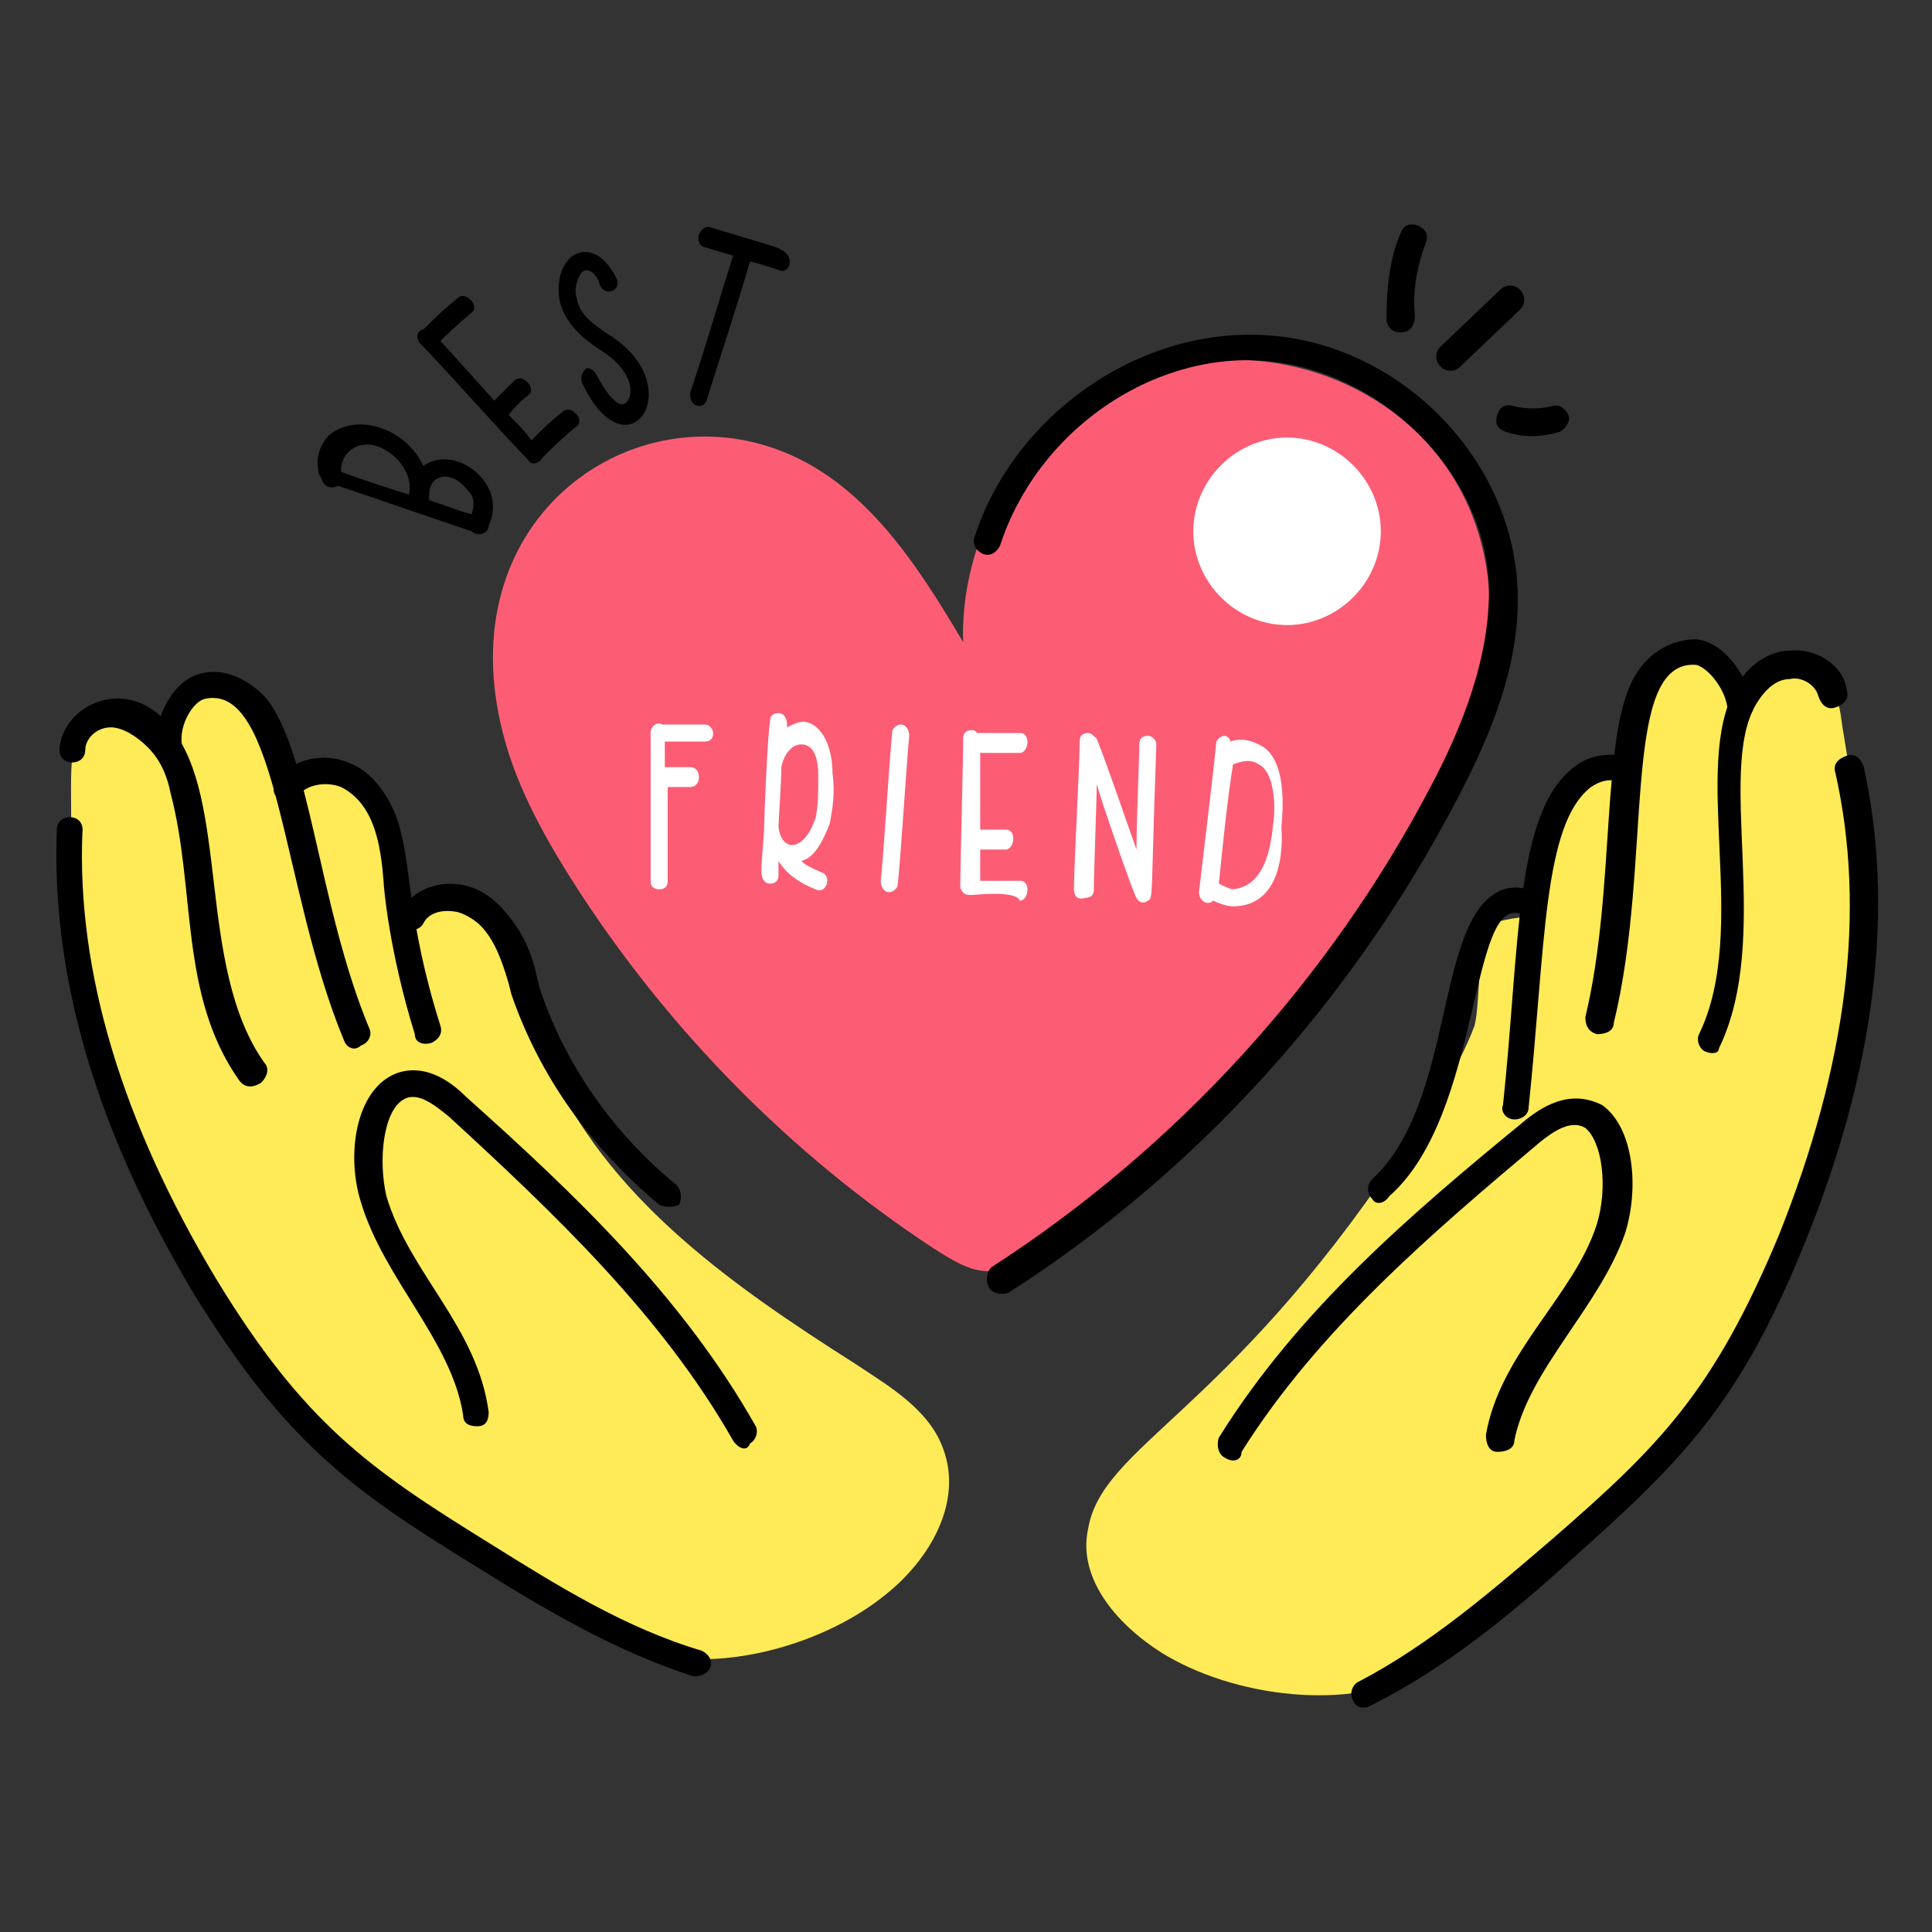
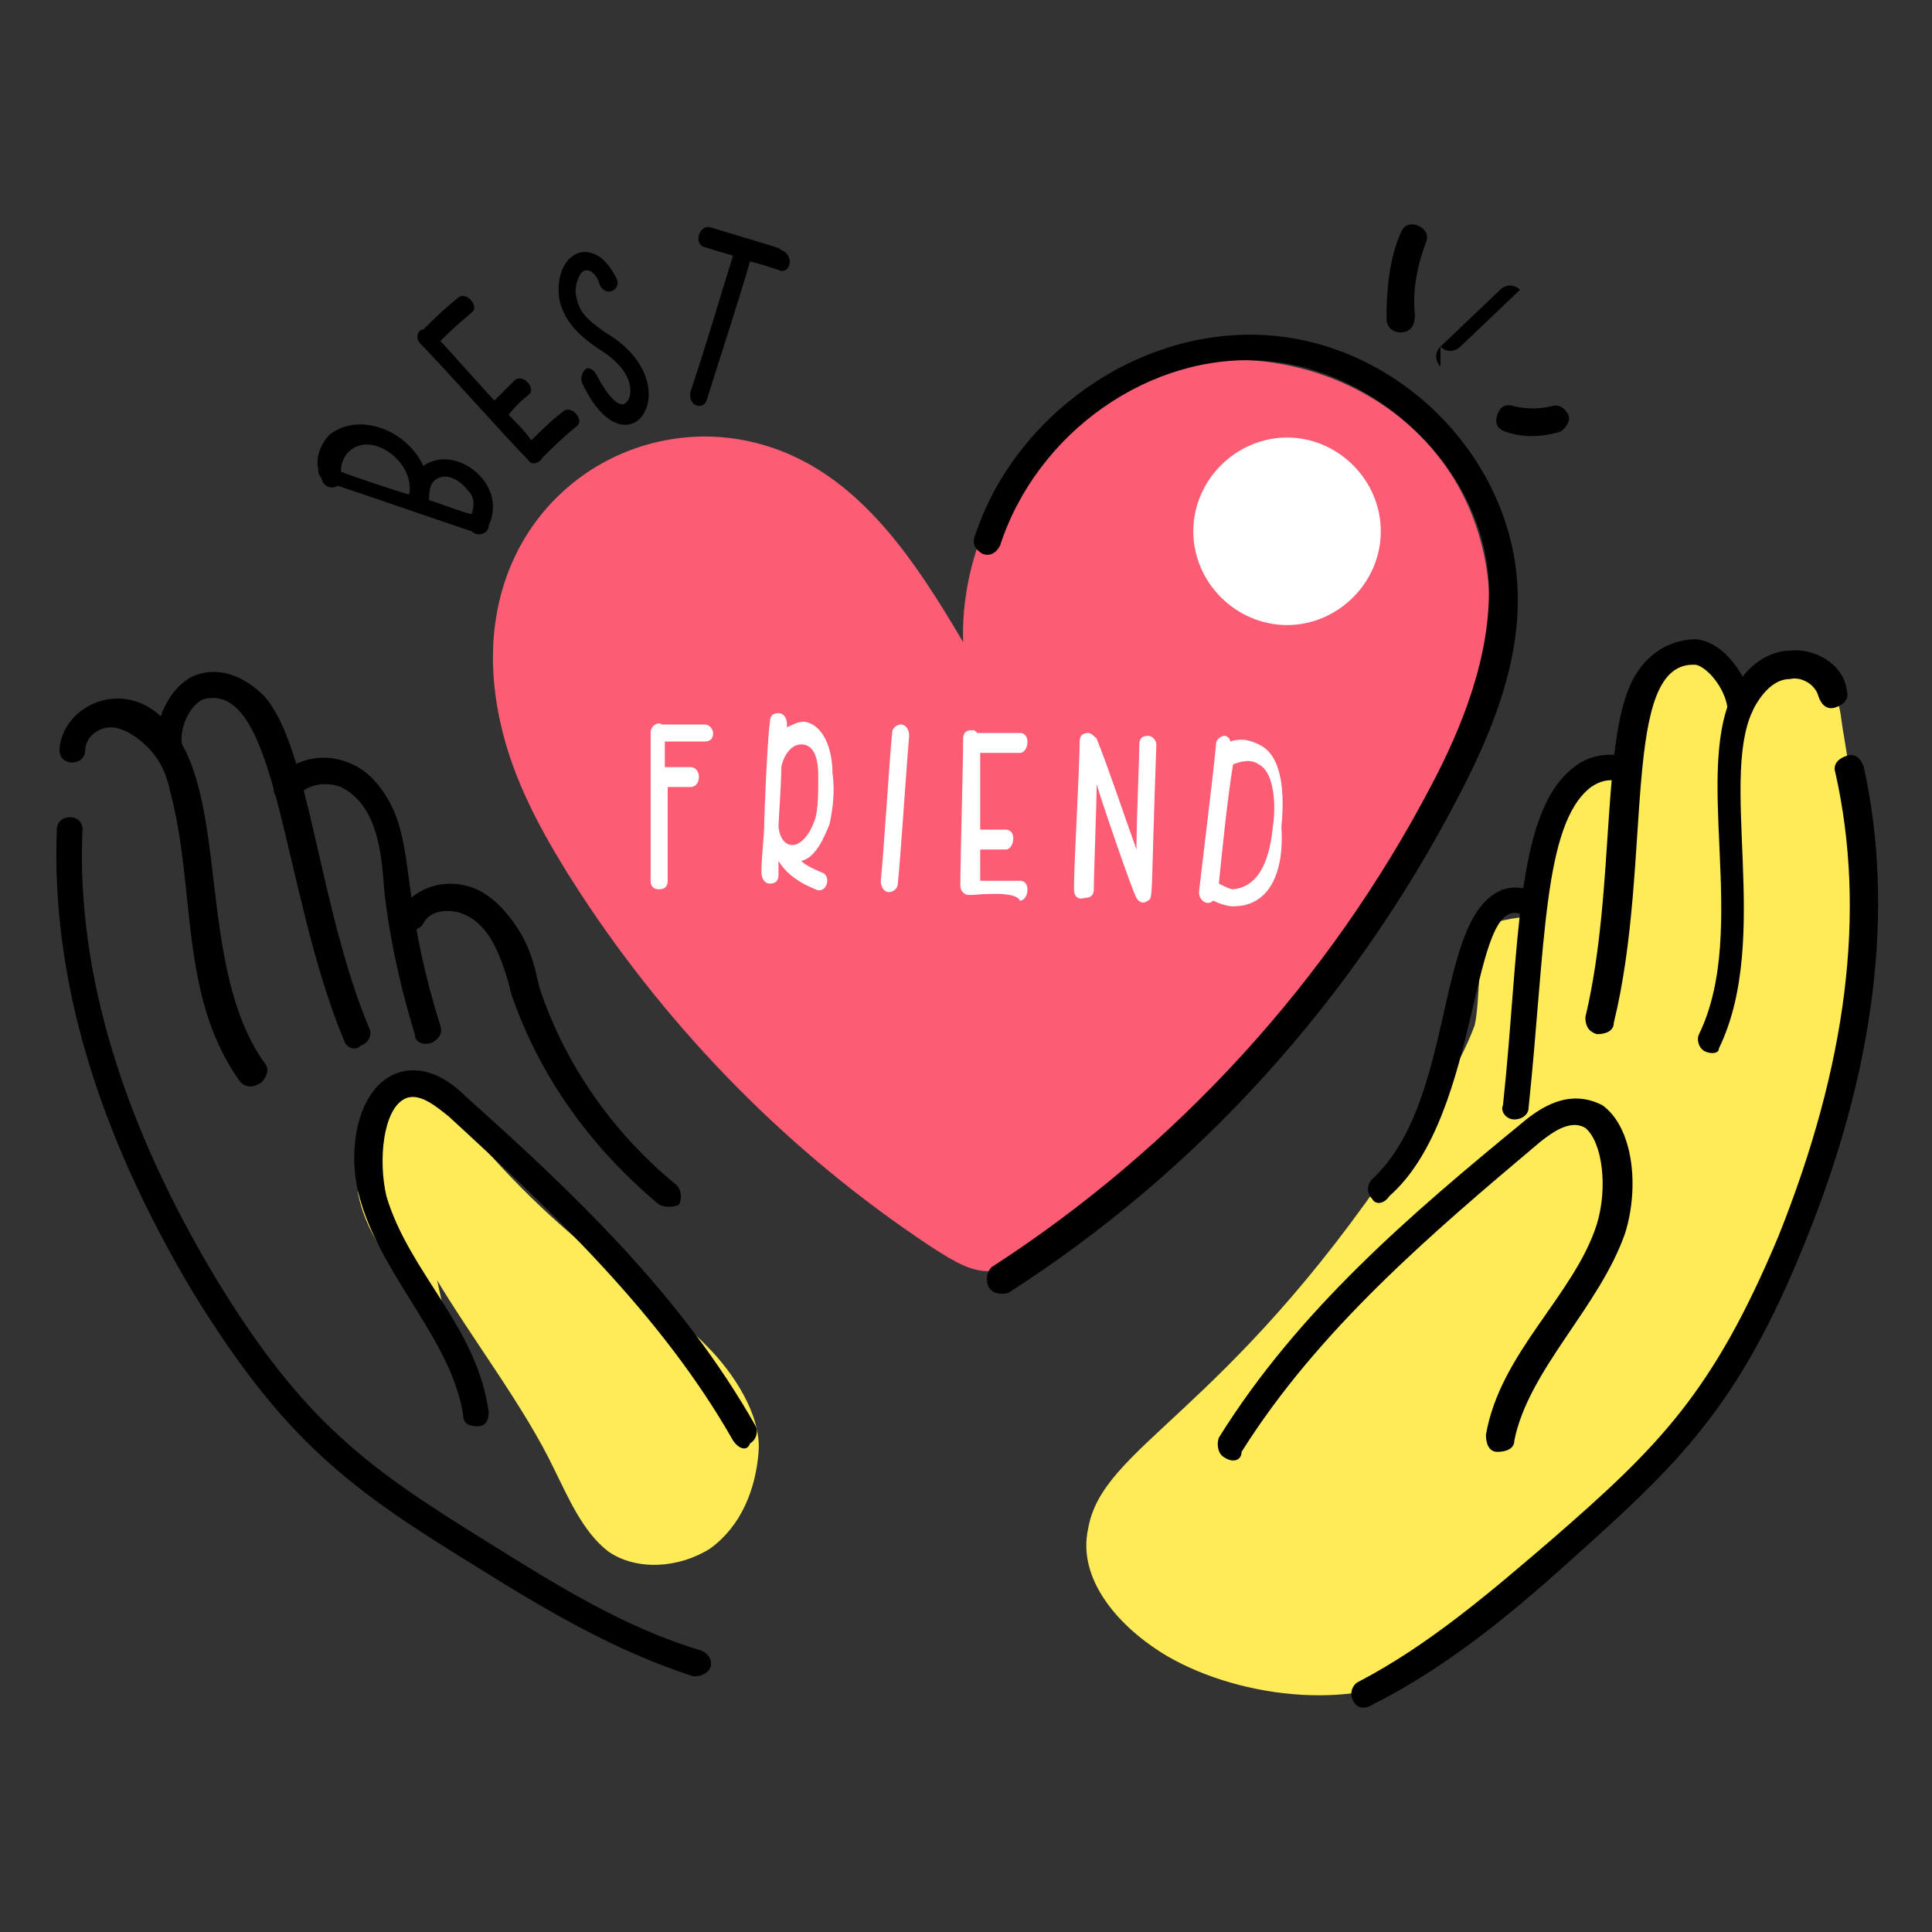
<svg xmlns="http://www.w3.org/2000/svg" id="Layer_1" enable-background="new 0 0 68 68" height="512" viewBox="0 0 68 68" width="512">
  <rect x="0" y="0" width="68" height="68" fill="#333333" stroke="none" />
  <g id="_x33_3">
    <g>
      <g>
        <g>
          <path d="m32.8 43.9c-5-3.3-9.2-7.6-12.4-12.5-1.1-1.7-2.2-3.6-2.7-5.6-1.9-7.4 4.3-11.9 9.6-10 3.1 1.1 5 4.1 6.6 6.8-.1-2.8 1.2-5.9 3.4-7.7 4.8-4.1 12.3-2.3 14.5 3.2 1.7 4.3-.3 8.7-2.8 12.6-3.1 4.8-7 9.1-11.6 12.7-2.3 1.8-2.9 1.6-4.6.5z" fill="#fc5d75" />
        </g>
      </g>
      <g>
        <g>
          <path d="m45.3 22c-1.8 0-3.3-1.5-3.3-3.3 0-1.8 1.5-3.3 3.3-3.3 1.8 0 3.3 1.5 3.3 3.3 0 1.8-1.5 3.3-3.3 3.3z" fill="#fff" />
        </g>
      </g>
      <g>
        <g>
          <g>
            <g>
              <g>
-                 <path d="m31.2 56.1c-2.3 1.9-6.4 3-9.2 1.8-3.1-1.3-3.5-2.7-4.9-3.4-1.9-.9-3.9-2.3-5.4-3.7-2-1.8-3.4-4.3-4.7-6.7s-2.7-4.5-3.5-7.1c-.9-3-1-6.1-1-9.2 0-.5 0-1 .1-1.4.4-1.5 2-1.6 2.8-.4 1.3 1.7 1 3.8 1.9 8.8.3.2.1.4.4.6-.4-2.8-.7-5.5-1.4-8.2-.2-.6-.3-.9-.3-1.5s.4-1.3.9-1.5c.8-.4 1.9.3 2.3 1.1s.5 1.8.8 2.7c1.1-.9 2.6-.4 3.3.7.6 1 .6 2.3.5 3.5 1.1-.8 2.7-.2 3.6.8.8 1 1.2 2.4 1.6 3.7 1.9 5.2 6.7 8.5 11.1 11.3 1.2.8 2.6 1.6 3.1 3 .7 1.9-.5 3.9-2 5.1z" fill="#ffea58" />
-               </g>
+                 </g>
            </g>
            <g>
              <g>
                <path d="m8.4 38c-2.1-3-1.5-6.7-2.4-10.1-.1-.5-.3-1.1-.8-1.6-.4-.4-.9-.7-1.3-.7-.5 0-.9.4-.9.8 0 .6-1 .6-.9-.1.1-.9.9-1.6 1.8-1.7.8-.1 1.6.3 2.1 1 2.1 2.5.9 8.4 3.3 11.8.2.2.1.5-.1.7-.3.2-.6.2-.8-.1z" />
              </g>
            </g>
            <g>
              <g>
                <path d="m12.1 36.6c-2.2-5.3-2.3-12.6-4.9-12-.4.1-.9.9-.8 1.6 0 .6-.9.7-.9.1-.1-1 .6-2.4 1.6-2.6.8-.2 1.6.2 2.2.8 1.6 1.8 1.9 7.4 3.7 11.7.1.2 0 .5-.3.6-.2.2-.5.1-.6-.2z" />
              </g>
            </g>
            <g>
              <g>
                <path d="m24.4 59c-2.8-.9-5.3-2.4-7.7-3.9-4.4-2.7-6.7-4.4-9.9-9.6-3.4-5.7-5-11.1-4.8-16.3 0-.6 1-.6.9.1-.2 4.9 1.4 10.2 4.7 15.7 3.1 5.1 5.4 6.7 9.6 9.3 2.4 1.5 4.8 3 7.5 3.8.2.1.4.3.3.6-.1.2-.3.3-.6.3z" />
              </g>
            </g>
          </g>
        </g>
        <g>
          <g>
            <path d="m14.6 36.4c-.9-2.9-1.1-5.2-1.1-5.4-.1-1.2-.3-2.7-1.5-3.3-.5-.2-1.2-.1-1.5.3-.2.2-.5.3-.7.1-.7-.5.9-2 2.6-1.2.7.3 1.3 1.1 1.6 2 .5 1.5.3 3.4 1.5 7.2.1.3-.1.5-.3.6-.3.1-.6 0-.6-.3z" />
          </g>
        </g>
        <g>
          <g>
            <path d="m23.2 42.4c-2.4-2-4.2-4.5-5.2-7.4l-.1-.4c-.3-1-.7-2.2-1.8-2.5-.5-.1-1 0-1.2.4-.1.2-.4.3-.6.2-.8-.4.5-2 2.2-1.5.7.2 1.3.8 1.8 1.6.3.5.5 1.1.6 1.6l.1.4c.9 2.7 2.6 5.1 4.8 6.9.2.2.2.5.1.7-.2.1-.5.1-.7 0z" />
          </g>
        </g>
      </g>
      <g>
        <g>
          <g>
            <g>
              <path d="m41.1 58.3c2.6 1.5 6.8 2 9.4.3 2.8-1.8 3-3.2 4.3-4.1 1.7-1.2 3.5-2.9 4.8-4.5 1.7-2.1 2.7-4.8 3.5-7.3.9-2.6 1.9-4.9 2.3-7.6.4-3.1 0-6.2-.5-9.2-.1-.5-.1-1-.3-1.4-.6-1.5-2.2-1.2-2.8 0-1 1.9-.4 3.9-.5 9-.3.2 0 .4-.3.7-.1-2.8-.2-5.5.1-8.3.1-.6.1-1 0-1.5-.1-.6-.6-1.2-1.2-1.3-.9-.3-1.8.6-2.1 1.5s-.2 1.9-.4 2.8c.2-.7-2.3.5-2.6.8-.9 1.1-1.1 2.8-.9 4.1 0-.1-1.4.1-1.5.3-.4.7-.3 2.7-.5 3.5-.6 1.6-1.7 3.2-2.7 4.6-6.1 9.1-10.4 10.2-10.9 13.1-.4 1.8 1.1 3.5 2.8 4.5z" fill="#ffea58" />
            </g>
          </g>
          <g>
            <g>
              <path d="m60 37c-.2-.1-.3-.4-.2-.6 1.8-3.7-.3-9.4 1.3-12.2.4-.8 1.2-1.3 1.9-1.3.9-.1 1.9.5 2 1.4.1.3-.1.5-.4.6s-.5-.1-.6-.4c-.1-.4-.6-.7-1-.6-.5 0-.9.4-1.2.9-1.4 2.4.6 8.2-1.3 12.1 0 .2-.3.2-.5.1z" />
            </g>
          </g>
          <g>
            <g>
              <path d="m56.2 36.4c-.3-.1-.4-.3-.4-.6 1.1-4.6.5-10.1 1.8-12.1.5-.8 1.3-1.2 2.1-1.2 1 .1 1.8 1.3 2 2.3.1.6-.9.7-.9.1-.1-.7-.7-1.4-1.1-1.5-2.7-.2-1.5 6.9-2.9 12.6 0 .3-.3.4-.6.4z" />
            </g>
          </g>
          <g>
            <g>
              <path d="m53.3 39.4c-.3 0-.5-.3-.4-.5.6-5.6.4-10.3 2.5-11.9.5-.4 1.1-.5 1.8-.4.6.1.4 1-.2.9-.4-.1-.7 0-1 .2-1.7 1.3-1.6 5.6-2.2 11.3 0 .2-.2.4-.5.4z" />
            </g>
          </g>
          <g>
            <g>
              <path d="m48.3 42.2c-.2-.2-.2-.5 0-.7 2.9-2.7 2.2-8.9 4.4-10.1.7-.4 1.8 0 1.5.6-.1.2-.4.3-.6.2-1.9-.9-1.4 7-4.7 9.9-.2.3-.5.3-.6.1z" />
            </g>
          </g>
          <g>
            <g>
              <path d="m47.6 59.8c-.1-.2 0-.5.2-.6 2.5-1.3 4.7-3.2 6.8-5 3.8-3.3 5.7-5.2 8-10.7 2.4-6 3.1-11.4 2-16.3-.1-.3.1-.5.4-.6s.5.1.6.4c1.1 5 .4 10.7-2.1 16.8-2.3 5.7-4.4 7.7-8.2 11.1-2.1 1.9-4.4 3.8-7 5.1-.3.2-.6.1-.7-.2z" />
            </g>
          </g>
        </g>
      </g>
      <g>
        <g>
          <g>
            <path d="m14 38.7c-1.8 3.6 3.4 8.6 5.5 13 .5 1 1 2.2 1.9 2.9 1 .7 2.5.6 3.6-.1 1.1-.8 1.6-2.1 1.7-3.4s-.9-2.8-1.8-3.7c-2.1-2.2-5.3-3.5-9.5-9-.1-.2-.2-.3-.4-.4-1.4-.5-2.5 3.1-2.4 4 .5 2.6 3.2 4.2 3.6 6.8" fill="#ffea58" />
          </g>
        </g>
        <g>
          <g>
            <path d="m13.4 39.1c.4.7.8 1.4 1.1 2.2.6.3 1.4-.1 1.6-.7.4-1.3-1.3-2.9-2.4-2.3v.4" fill="#ffea58" />
          </g>
        </g>
        <g>
          <g>
            <path d="m25.8 50.7c-2.5-4.4-6.3-8-10-11.4-.5-.4-1.1-.9-1.6-.6-.7.4-.9 2.1-.6 3.4.8 2.7 3.2 4.6 3.6 7.6 0 .3-.1.5-.4.5s-.5-.1-.5-.4c-.4-2.6-2.8-4.8-3.6-7.5-.5-1.6-.2-3.7 1-4.4.5-.3 1.5-.5 2.7.7 3.8 3.4 7.6 7 10.2 11.6.1.2 0 .5-.2.6-.1.3-.4.2-.6-.1z" />
          </g>
        </g>
      </g>
      <g>
        <g>
          <g>
-             <path d="m56.1 39.7c1.6 3.7-3.7 8.4-6.1 12.8-.6 1-1.1 2.2-2 2.8-1.1.7-2.6.5-3.6-.2-1.1-.8-1.5-2.2-1.6-3.5-.1-1.4 1-2.7 1.9-3.6 1-1 2.2-1.7 3.3-2.5 4.9-3.4 6.5-6.3 7-6.4 1.4-.4 2.4 3.2 2.2 4.1-.6 2.6-3.4 4.1-3.9 6.7" fill="#ffea58" />
-           </g>
+             </g>
        </g>
        <g>
          <g>
            <path d="m53.9 42.1c.6.8 2.2.7 2.9-.4.7-1 0-2.8-1.4-2.5-1.1.2-2.2 2-1.5 2.9z" fill="#ffea58" />
          </g>
        </g>
        <g>
          <g>
            <path d="m43.1 51.3c-.2-.1-.3-.4-.2-.7 2.8-4.5 6.8-7.9 10.7-11.1 1.3-1.1 2.2-.9 2.8-.6 1.1.8 1.3 2.9.8 4.5-.9 2.6-3.4 4.8-3.9 7.3 0 .3-.3.4-.6.4s-.4-.3-.4-.6c.5-2.9 3.1-4.9 3.9-7.4.4-1.3.2-2.9-.4-3.4-.5-.3-1.1.1-1.6.5-3.8 3.2-7.8 6.6-10.5 10.9 0 .3-.3.4-.6.2z" />
          </g>
        </g>
      </g>
      <g>
        <g>
          <g>
            <path d="m14.9 16.4c1.1-.8 3 .6 2.3 2.1 0 .3-.4.4-.6.2-1.2-.4-3.5-1.2-4.7-1.6-.2.1-.5.1-.6-.3-.1-.1-.1-.2-.1-.3-.1-.4.1-.9.4-1.2 1-.8 2.7-.2 3.3 1.1zm-2.3-.7c-.3.1-.6.4-.6.9.2.1 2.3.8 2.4.8.2-1-1-2-1.8-1.7zm2.9 1.1c-.3.1-.4.3-.4.8.6.2 1.1.4 1.5.5.1-.3.1-.6-.1-.8-.3-.4-.7-.6-1-.5z" />
          </g>
        </g>
        <g>
          <g>
            <path d="m19.1 16.1c-.1.2-.4.3-.5.1-.7-.7-3.1-3.4-3.8-4.1-.2-.2-.1-.5.1-.5.4-.4.7-.7 1.2-1.1.3-.3.8.3.5.5-.1.1-.5.4-1.1 1 .1.1 1.8 2 1.9 2.1.3-.3.5-.5.7-.7.3-.3.8.3.5.5-.1.1-.3.2-.7.7.3.3.6.6.8.9.3-.3.7-.7 1.1-1 .3-.3.8.3.5.5 0 0-.4.3-1.2 1.1z" />
          </g>
        </g>
        <g>
          <g>
            <path d="m20.5 13.5c-.1-.2 0-.4.1-.5s.3 0 .4.2c.2.4.7 1.2 1 1s.4-1.1-.9-1.9c-.6-.4-1.2-.9-1.4-1.7-.2-1.1.4-1.9 1.1-1.7.4.1.7.5.9.9s-.4.7-.6.2c-.1-.4-.5-.7-.7-.3-.1.2-.2.5-.1.8.1.6.6.9 1 1.2 3.1 1.8.8 5.2-.8 1.8z" />
          </g>
        </g>
        <g>
          <g>
            <path d="m27.4 9.5c-.3-.1-.6-.2-1-.3-.5 1.7-1 3.2-1.5 4.8-.1.5-.7.3-.6-.2.6-1.8 1-3.2 1.5-4.8l-1-.3c-.4-.1-.2-.8.2-.7 2.3.7 2.4.7 2.5.8.5.2.3.9-.1.7z" />
          </g>
        </g>
      </g>
      <g>
        <g>
          <g>
            <path d="m23.5 27.7v3.3c0 .2-.1.3-.3.3-.2 0-.3-.1-.3-.3 0-.9 0-4.1 0-5.2 0-.3.3-.4.4-.3h1.5c.2 0 .3.2.3.3 0 .2-.1.3-.3.3-.5 0-.9 0-1.4 0v.9h.9c.4 0 .4.7 0 .7-.1 0-.4 0-.8 0z" fill="#fff" />
          </g>
        </g>
        <g>
          <g>
            <path d="m29.3 27.2c.1.7 0 1.3-.1 1.8-.2.5-.5 1.2-1 1.3.2.2.5.3.7.4.4.1.2.8-.2.6-.5-.2-1-.5-1.3-1v.5c0 .2-.1.3-.3.3-.2 0-.3-.2-.3-.4 0-.6.1-1.2.1-1.8 0-.1.1-2.8.2-3.5 0-.2.1-.3.3-.3s.3.2.3.4v.1c.2-.1.4-.2.6-.2.7.1 1 1 1 1.8zm-.5.1c0-.5-.1-1.1-.6-1.1-.3 0-.6.3-.7.8 0 .6-.1 1.9-.1 2.1.1.9.9.9 1.3-.3.1-.4.1-.9.1-1.5z" fill="#fff" />
          </g>
        </g>
        <g>
          <g>
            <path d="m31 31c.1-.9.3-4.2.4-5.2 0-.2.2-.3.3-.3.2 0 .3.2.3.4-.1 1.1-.3 4.3-.4 5.2 0 .2-.2.3-.3.3-.2 0-.3-.2-.3-.4z" fill="#fff" />
          </g>
        </g>
        <g>
          <g>
            <path d="m34.2 31.5h-.1c-.2 0-.3-.2-.3-.3 0-.9.1-4.3.1-5.2 0-.2.1-.3.3-.3.1 0 .1 0 .2.1h1.5c.4 0 .3.7 0 .7-.5 0-.9 0-1.4 0v2.7h.9c.4 0 .3.7 0 .7-.2 0-.5 0-.9 0v1.1h1.4c.4 0 .3.7 0 .7-.1-.2-.5-.3-1.7-.2z" fill="#fff" />
          </g>
        </g>
        <g>
          <g>
            <path d="m37.8 31.3c0-.9.2-4.3.2-5.2 0-.2.1-.3.3-.3.1 0 .2.1.3.2.4 1 .9 2.5 1.4 3.9 0-1 .1-3.2.1-3.7 0-.2.1-.3.3-.3.2 0 .3.2.3.3-.2 5.5-.1 5.4-.3 5.5-.1.1-.3.1-.4-.1-.1-.1-1.3-3.6-1.4-4 0 .6-.1 3.1-.1 3.7 0 .2-.1.3-.3.3-.3.1-.4-.1-.4-.3z" fill="#fff" />
          </g>
        </g>
        <g>
          <g>
            <path d="m43.4 31.9c-.2 0-.5-.1-.7-.2-.2.2-.5 0-.5-.3.1-.9.5-4.1.6-5.2 0-.2.2-.3.3-.3s.2.1.2.2c.3-.1.6-.1 1 .1.9.4.9 1.9.8 2.9.1 1.4-.3 2.8-1.7 2.8zm1.4-2.8c.1-.6.1-1.9-.5-2.2-.3-.2-.6-.1-.9 0-.2 1.2-.4 3.2-.5 4.2.2.1.4.2.5.2 1-.1 1.3-1.2 1.4-2.2z" fill="#fff" />
          </g>
        </g>
      </g>
    </g>
    <g>
      <g>
        <path d="m34.8 45.3c-.1-.2-.1-.5.1-.7 6.5-4.2 11.9-10.1 15.5-17 1-1.9 2.1-4.5 2-7.1-.2-4-3.9-7.5-7.9-7.8s-8 2.5-9.3 6.5c-.1.2-.3.4-.6.3-.2-.1-.4-.3-.3-.6 1.4-4.3 5.8-7.4 10.3-7.1 4.6.3 8.5 4.2 8.8 8.7.2 2.8-1 5.5-2.1 7.6-3.7 7.1-9.1 13.1-15.8 17.4-.3.1-.6 0-.7-.2z" />
      </g>
    </g>
    <g>
      <g>
        <path d="m49.3 11.7c-.3 0-.5-.2-.5-.5 0-1 .1-2.1.5-3 .2-.6 1.1-.2.9.3-.3.8-.5 1.7-.4 2.6 0 .4-.2.6-.5.6z" />
      </g>
    </g>
    <g>
      <g>
-         <path d="m50.7 12.9c-.2-.2-.2-.5 0-.7l2.1-2c.2-.2.5-.2.7 0s.2.5 0 .7l-2.1 2c-.2.2-.5.2-.7 0z" />
+         <path d="m50.7 12.9c-.2-.2-.2-.5 0-.7l2.1-2c.2-.2.5-.2.7 0l-2.1 2c-.2.2-.5.2-.7 0z" />
      </g>
    </g>
    <g>
      <g>
        <path d="m53 15.2c-.3-.1-.4-.3-.3-.6s.3-.4.6-.3c.4.1.9.1 1.3 0 .3-.1.5.1.6.3s-.1.5-.3.6c-.7.2-1.3.2-1.9 0z" />
      </g>
    </g>
  </g>
</svg>